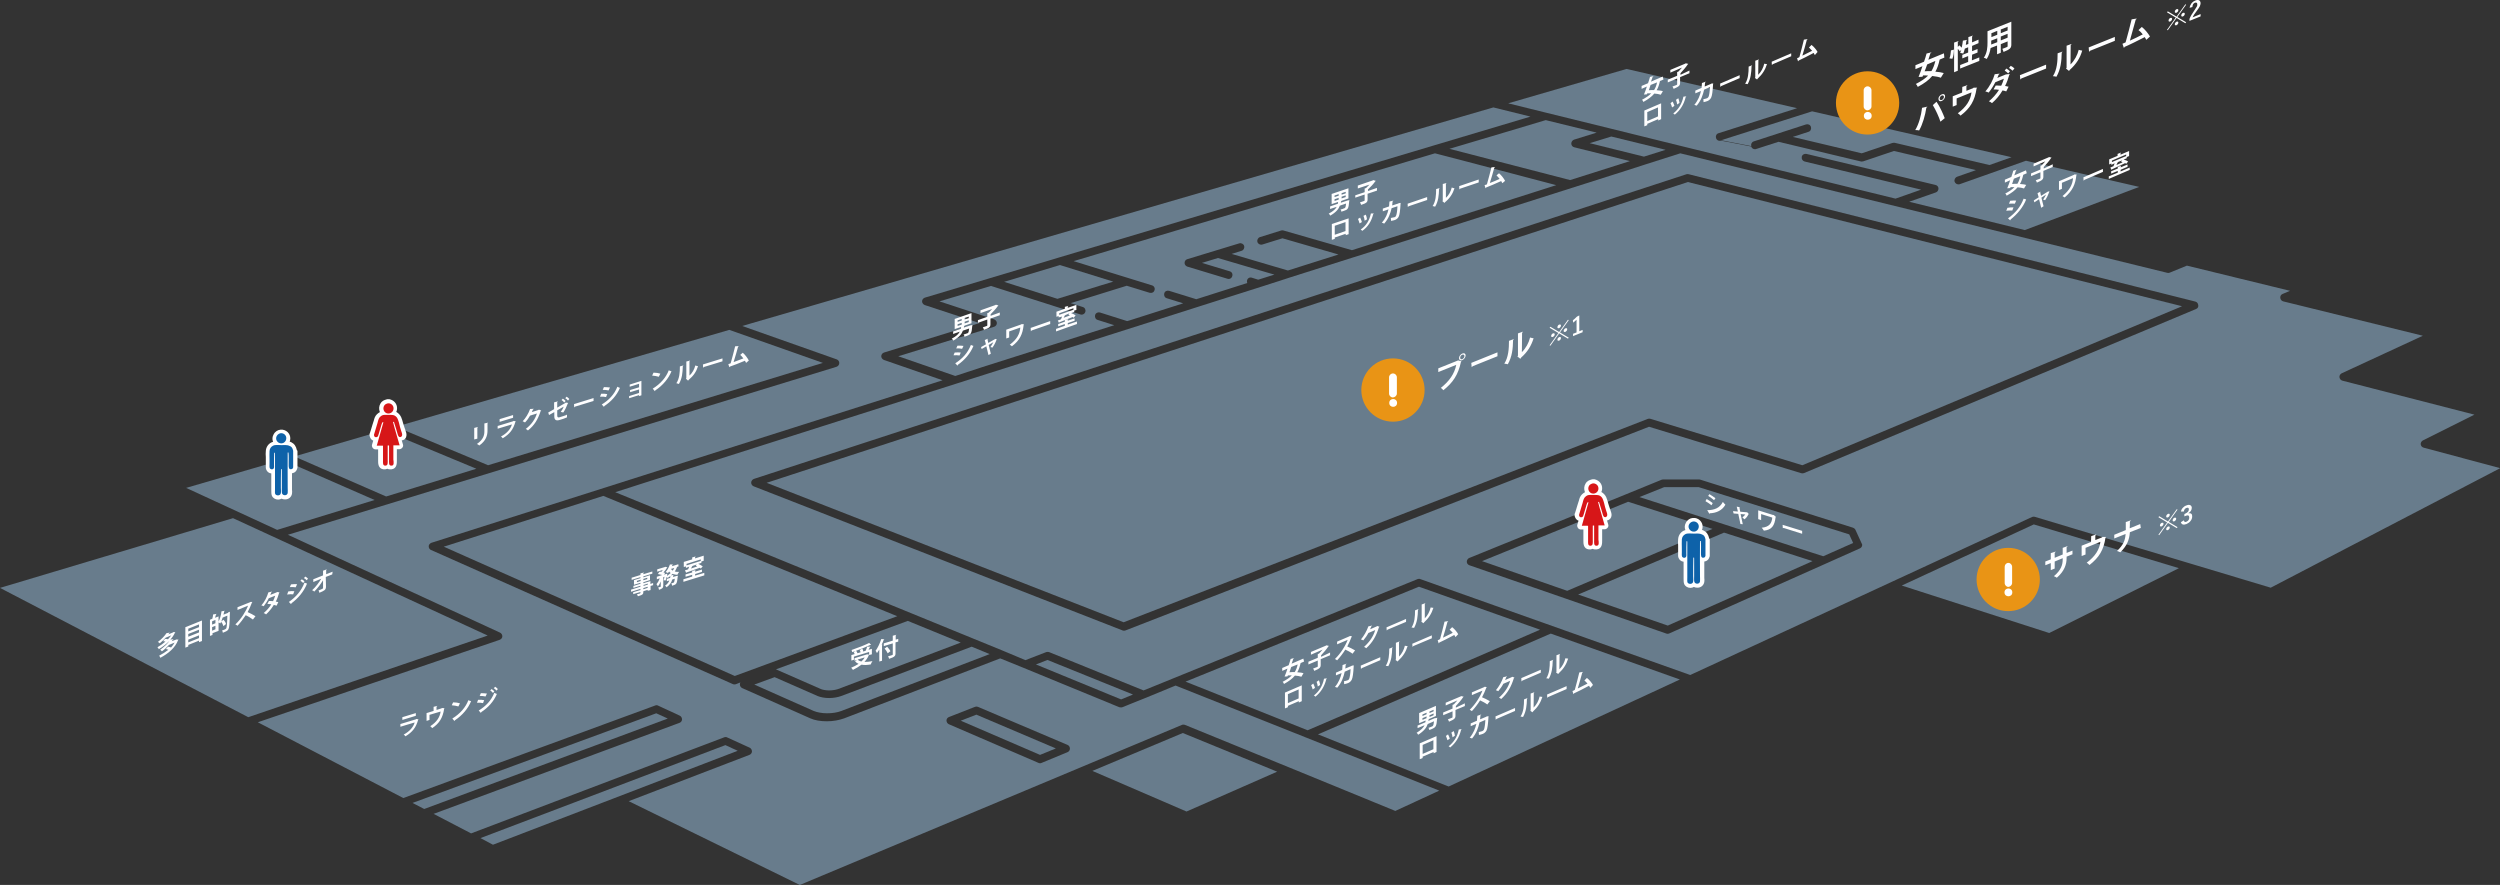
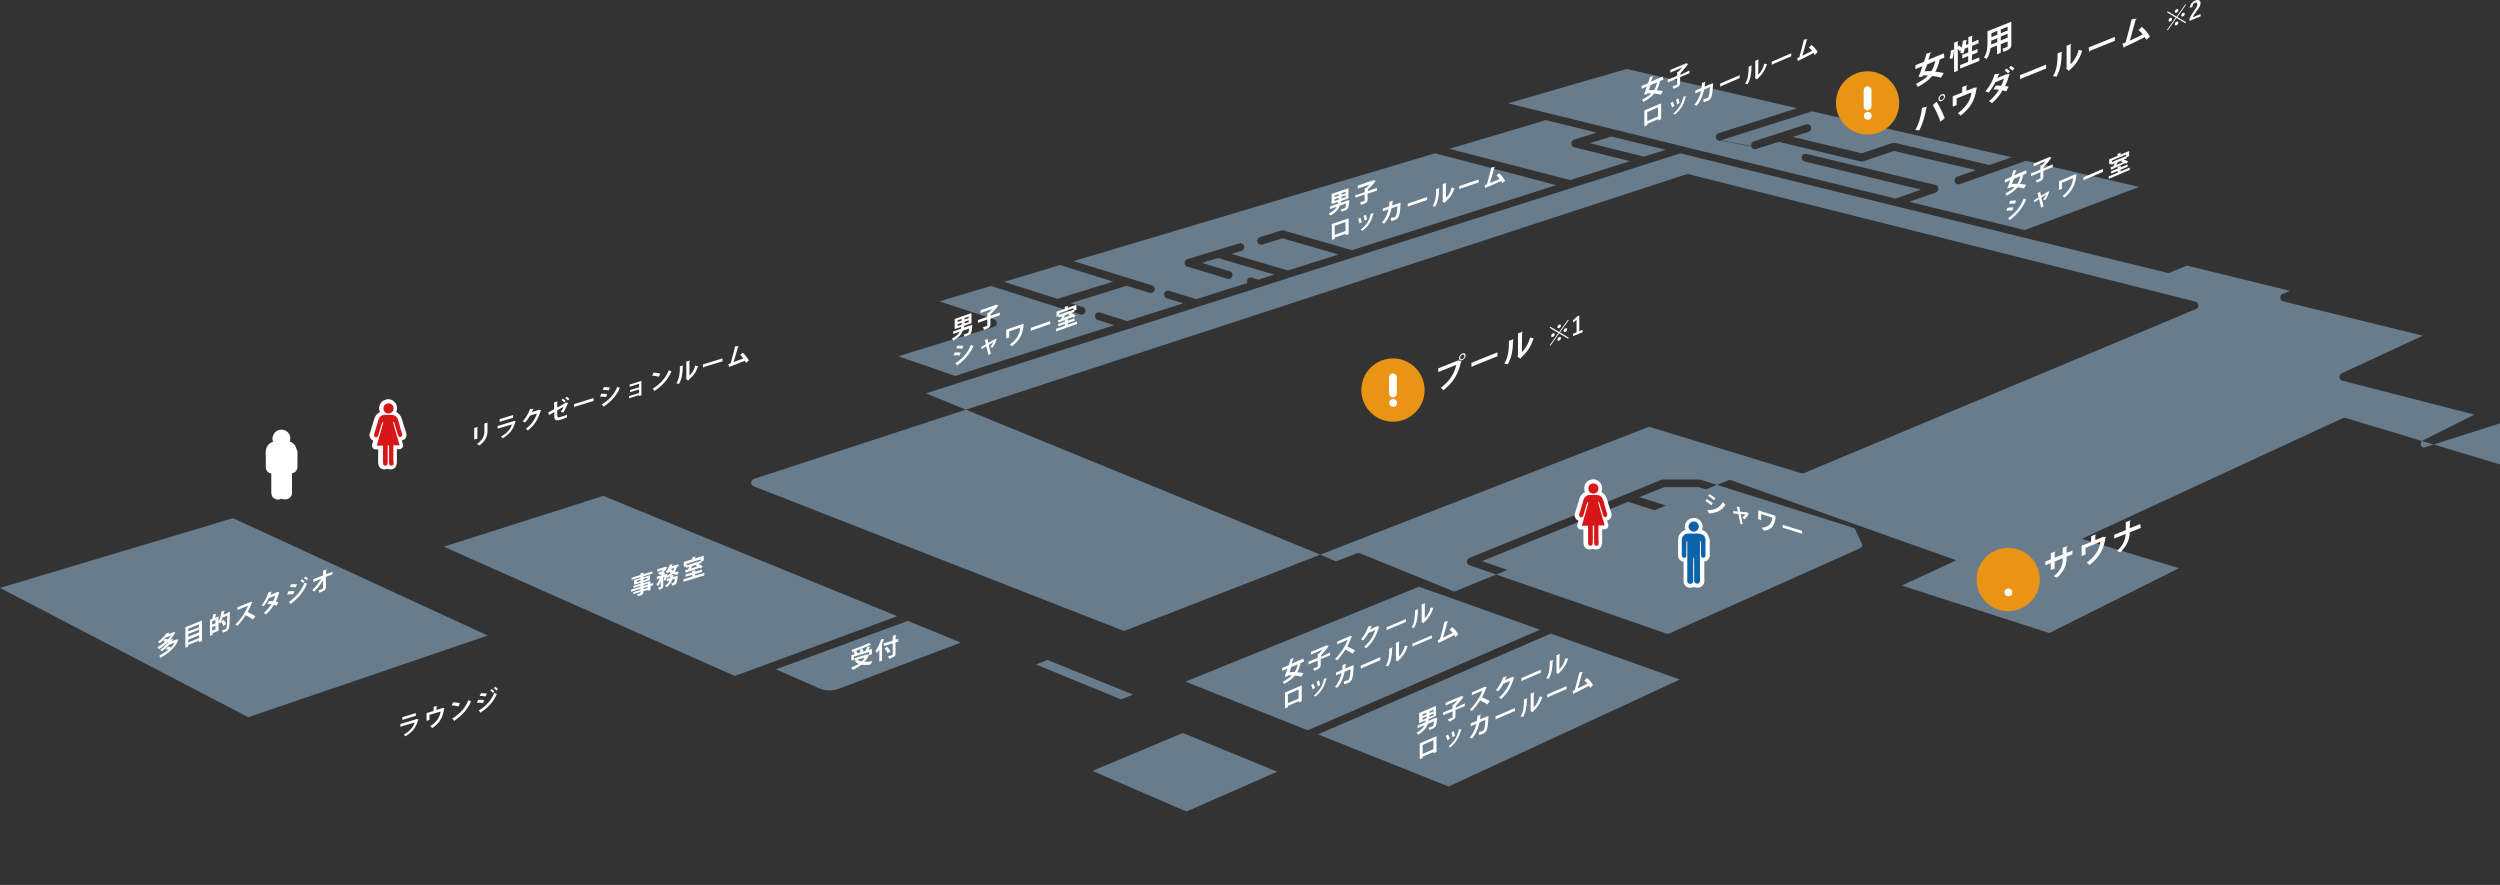
<svg xmlns="http://www.w3.org/2000/svg" version="1.1" id="_x31_階-図面_1_" x="0" y="0" width="1280" height="453.1" xml:space="preserve">
  <rect width="100%" height="100%" fill="#333333" stroke="none" />
  <style>.st0{fill:#687c8c}.st1{fill:#e99415}.st2{fill:#fefeff}.st3{fill:#fff}.st4{fill:#0e62a9}.st5{fill:#d71618}</style>
-   <path class="st0" d="M1240.9 229.2c-.8-.2-1.4-.9-1.5-1.7-.1-.8.4-1.6 1.1-2l26.4-13.2-67.6-17.4c-.8-.2-1.4-.9-1.5-1.8-.1-.8.4-1.6 1.2-2l41.5-19.2-71.5-17.6c-.8-.2-1.4-.9-1.5-1.8-.1-.9.4-1.7 1.2-2l3.8-1.6-52.8-12.9-8.8 3.6c-.4.2-.8.2-1.2.1L860.3 78.5l-17.9 5.7-9.3 3-139.3 44.3-1 .3-32.8 10.4-1.5.5-11.8 3.8-157 49.9L330.6 247l-15.6 5 183.4 75 14.7 6 11.9 5 10.6-4.1c.1 0 .2-.1.4-.1h.8c.1 0 .2.1.4.1l48.3 19.6 15.5-6.3 92-37.4 32.8-13.3c.5-.2 1-.2 1.4 0l138.2 49.1 175-80.9c.4-.2.9-.2 1.4-.1l120.8 36.3 117.5-61.2-39.2-10.5zm-116.5-71l-200.7 84c-.4.2-.9.2-1.4.1l-78-23.8-268.1 104.3c-.2.1-.5.1-.7.1s-.5 0-.7-.1L385.9 249c-.8-.3-1.3-1.1-1.3-1.9 0-.8.6-1.6 1.4-1.9l477.5-156c.4-.1.7-.1 1.1 0l259.4 65.2c.8.2 1.4.9 1.5 1.8.2.9-.3 1.7-1.1 2zM953.3 279.7c-.2.5-.6.9-1.1 1.1l-17.9 8-79.6 35.5c-.3.1-.5.2-.8.2-.2 0-.4 0-.7-.1l-51.5-17.9-49.4-17.1c-.8-.3-1.3-1-1.3-1.8s.5-1.6 1.2-1.9l80.5-32.7 18.1-7.4c.2-.1.5-.1.8-.1H870c.2 0 .4 0 .6.1l78.2 24.6c.5.2 1 .6 1.2 1.1l3.2 7c.3.3.3.9.1 1.4z" />
-   <path class="st0" d="M843.6 214.5c.4-.2.9-.2 1.3-.1l77.9 23.8 194.4-81.4-253-63.6-471.7 154 182.8 71.4 268.3-104.1z" />
+   <path class="st0" d="M1240.9 229.2c-.8-.2-1.4-.9-1.5-1.7-.1-.8.4-1.6 1.1-2l26.4-13.2-67.6-17.4c-.8-.2-1.4-.9-1.5-1.8-.1-.8.4-1.6 1.2-2l41.5-19.2-71.5-17.6c-.8-.2-1.4-.9-1.5-1.8-.1-.9.4-1.7 1.2-2l3.8-1.6-52.8-12.9-8.8 3.6c-.4.2-.8.2-1.2.1L860.3 78.5l-17.9 5.7-9.3 3-139.3 44.3-1 .3-32.8 10.4-1.5.5-11.8 3.8-157 49.9l-15.6 5 183.4 75 14.7 6 11.9 5 10.6-4.1c.1 0 .2-.1.4-.1h.8c.1 0 .2.1.4.1l48.3 19.6 15.5-6.3 92-37.4 32.8-13.3c.5-.2 1-.2 1.4 0l138.2 49.1 175-80.9c.4-.2.9-.2 1.4-.1l120.8 36.3 117.5-61.2-39.2-10.5zm-116.5-71l-200.7 84c-.4.2-.9.2-1.4.1l-78-23.8-268.1 104.3c-.2.1-.5.1-.7.1s-.5 0-.7-.1L385.9 249c-.8-.3-1.3-1.1-1.3-1.9 0-.8.6-1.6 1.4-1.9l477.5-156c.4-.1.7-.1 1.1 0l259.4 65.2c.8.2 1.4.9 1.5 1.8.2.9-.3 1.7-1.1 2zM953.3 279.7c-.2.5-.6.9-1.1 1.1l-17.9 8-79.6 35.5c-.3.1-.5.2-.8.2-.2 0-.4 0-.7-.1l-51.5-17.9-49.4-17.1c-.8-.3-1.3-1-1.3-1.8s.5-1.6 1.2-1.9l80.5-32.7 18.1-7.4c.2-.1.5-.1.8-.1H870c.2 0 .4 0 .6.1l78.2 24.6c.5.2 1 .6 1.2 1.1l3.2 7c.3.3.3.9.1 1.4z" />
  <circle class="st1" cx="713.2" cy="199.7" r="16.2" />
  <path class="st2" d="M736.4 188.6l10-4 .1-.1 1.8.5-.3.3c-1.4 6.6-4.1 10.6-9 14.5-.3-.4-.9-.9-1.3-1.2 4.3-3.4 7-7.2 7.9-11.8l-9.2 3.7v-1.9zm12.3-7.6c1-.4 1.7.1 1.7 1s-.8 2-1.7 2.4c-.9.4-1.7-.1-1.7-1 0-1 .8-2 1.7-2.4zm1.1 1.3c0-.6-.5-.9-1.1-.7-.6.2-1.1.9-1.1 1.6 0 .6.5.9 1.1.7.6-.3 1.1-1 1.1-1.6zm3.5 3.5l13.4-5.4v2l-12.7 5.1c-.1.2-.3.4-.5.5l-.2-2.2zm21.8-12.2c0 .2-.2.4-.4.5-.1 4.6-.5 8.5-2.7 12.4-.5-.1-1.2-.3-1.8-.3 2.1-3.3 2.4-7.6 2.4-11.7l2.5-.9zm4.1 6.7c2.1-2.1 3.5-4.7 4.2-7.5.4.2 1.3.3 1.8.4-1.2 3.8-3 6.9-6.4 9.9-.1.2-.2.4-.4.6l-1.5-1.2.3-.4v-11.4l2.5-.9c0 .2-.1.4-.4.6l-.1 9.9z" />
  <path class="st3" d="M798.7 170.2l4.5 2.7-.4.5-4.5-2.7-4.5 6.3-.4-.2 4.5-6.3-4.5-2.7.4-.5 4.5 2.7 4.5-6.3.4.2-4.5 6.3zm-3.6.5c.3-.1.5-.1.7 0 .2.1.2.3.2.5 0 .3-.1.6-.3.8-.2.2-.4.4-.6.5-.3.1-.5.1-.7 0-.2-.1-.2-.3-.2-.5 0-.3.1-.6.3-.8.1-.2.3-.4.6-.5zm3.2-4.5c.3-.1.5-.1.7 0 .2.1.2.3.2.5 0 .3-.1.6-.3.8-.2.2-.4.4-.6.5-.3.1-.5.1-.7 0-.2-.1-.2-.3-.2-.5 0-.3.1-.6.3-.8.1-.3.4-.4.6-.5zm0 6.4c.3-.1.5-.1.7 0 .2.1.2.3.2.5 0 .3-.1.6-.3.8-.2.2-.4.4-.6.5-.3.1-.5.1-.7 0-.2-.1-.2-.3-.2-.5 0-.3.1-.6.3-.8.1-.2.4-.4.6-.5zm3.2-4.5c.3-.1.5-.1.7 0 .2.1.2.3.2.5 0 .3-.1.6-.3.8-.2.2-.4.4-.6.5-.3.1-.5.1-.7 0-.2-.1-.2-.3-.2-.5 0-.3.1-.6.3-.8.2-.3.4-.4.6-.5zm7.1-6.6v8.1l1.7-.7v1.2l-4.9 2v-1.2l1.8-.7v-6.5c-.5.5-1.1 1-1.7 1.5l-.2-1.2c.7-.5 1.4-1.2 2.1-1.9l1.2-.6zm-93.4 40v-8.3c0-1.1-.9-2-2-2s-2 .9-2 2v8.3c0 1.1.9 2 2 2 1.1-.1 2-1 2-2z" />
  <circle class="st3" cx="713.3" cy="206.3" r="2" />
  <path class="st0" d="M897.9 72.4l26.8-8.7c1.1-.3 2.2.2 2.5 1.3.3 1.1-.2 2.2-1.3 2.5l-8 2.6 35.3 8.4 15.7-5.3c.4-.1.7-.1 1.1-.1l48.6 11.4 11.3-4L927.8 57l-46.6 14.8 15.5 3c-.4-.9.2-2.1 1.2-2.4z" />
  <circle class="st1" cx="956.2" cy="52.7" r="16.2" />
  <path class="st2" d="M995.5 29.5l-2.4 1c-.5 2.4-1.2 4.5-2.2 6.2 1.7.1 3.2.4 4.3.7l-1.5 2.4c-1-.4-2.6-.7-4.4-.9-1.7 2.1-4.1 3.8-7.4 5.6-.2-.5-.6-1.2-1-1.5 2.7-1.4 4.7-2.7 6.3-4.3-.9-.1-1.8-.1-2.6-.1l-.3.7-2 .1c.6-1.5 1.3-3.4 2-5.5l-3.6 1.5v-2l4.4-1.8c.5-1.5 1-2.9 1.3-4.2l2.5-.6c0 .2-.2.3-.5.4-.3 1-.7 2.2-1.1 3.4l8-3.3.2 2.2zm-8.8 3.5c-.4 1.2-.8 2.4-1.3 3.5 1.1-.1 2.3-.1 3.5-.1.9-1.5 1.5-3.1 2-5.2l-4.2 1.8zm11.4-3.1c.5-1.1.7-2.8.8-4.1l1.5-.4c0 1.5-.2 3.4-.8 4.7l-1.5-.2zm11.5 1l3.8-1.5v1.8l-9.8 3.9v-1.8l4.1-1.6v-3l-3 1.2v-1.8l3-1.2v-2.7l-1.7.7c-.2.9-.5 1.7-.8 2.5-.4-.1-1.1-.2-1.6-.3.2-.5.4-1 .6-1.6l-.8.8c-.2-.4-.6-.9-1-1.3v11.2l-1.9.8V21.8l2.3-.8c0 .2-.1.3-.4.5V24l.8-.8 1.2 1.2c.3-1.2.4-2.4.6-3.6l2.2-.4c0 .1-.2.3-.4.4-.1.7-.2 1.5-.3 2.2l1.3-.5V19l2.3-.8c0 .2-.1.3-.4.5v3l3.3-1.4v1.8l-3.3 1.4v2.7l2.8-1.1v1.8l-2.8 1.1-.1 2.9zm20.2-19.8v11.7c0 1.9-.8 2.5-4 3.8-.1-.5-.4-1.2-.6-1.6.5-.2 1.2-.4 1.6-.6 1-.4 1.1-.4 1.1-.8v-2.4l-3.5 1.4V27l-1.9.8v-4.5l-3.3 1.3c-.3 1.9-.9 3.9-2 5.6-.3-.2-1.1-.6-1.5-.6 1.8-2.6 1.9-5.6 1.9-7.9V16l12.2-4.9zm-10.3 9.7v2l3.1-1.2v-2l-3.1 1.2zm3.1-5l-3 1.2v2l3-1.2v-2zm5.3-.2v-1.9l-3.5 1.4V17l3.5-1.4zm-3.5 5.1l3.5-1.4v-2l-3.5 1.4v2zm-37.6 33.9c0 .2-.2.3-.5.5-.6 4-1.9 8.5-3.7 11.7-.6-.2-1.3-.2-2-.2 1.8-3 3-7.2 3.5-11.4l2.7-.6zm6.7 7.7c-.7-2.3-2.4-6-3.9-8.5l1.9-1.7c1.6 2.3 3.3 6 4.2 8.4l-2.2 1.8zm.7-14c1-.4 1.7.1 1.7 1s-.8 2-1.7 2.4c-1 .4-1.7-.1-1.7-1-.1-1 .8-2 1.7-2.4zm1.1 1.3c0-.6-.5-.9-1.1-.7s-1.1 1-1.1 1.6c0 .6.5.9 1.1.7.6-.3 1.1-1 1.1-1.6zm9.4-5.1l2.6-.9c0 .2-.2.4-.5.6v2.3l3.3-1.3.4-.3h1.8c0 .1-.1.2-.3.4-.9 6.2-3.2 10.1-8.2 13.9-.3-.4-.9-.9-1.4-1.2 4.4-3.3 6.5-6.7 7-10.7l-7.6 3.1v3.4l-2 .8v-5.3l4.8-1.9.1-2.9zm24.4-6.6c0 .1-.1.2-.3.3-.6 2-1.3 4.1-2.2 5.8.6.1 1.3.3 1.8.4l-1.2 2.4c-.5-.2-1.3-.4-1.9-.5-1.4 2.4-3.2 4.6-5.4 6.5-.3-.3-1.1-.8-1.6-.9 2-1.7 3.8-3.7 5.2-5.9-.8-.2-1.9-.2-2.8-.2l1.1-2c.9 0 1.9 0 2.8.1.6-1.1 1.1-2.6 1.4-3.6l-4.4 1.8c-1 2-2.2 3.8-3.4 5.3-.4-.2-1.2-.5-1.7-.6 2.3-2.6 3.9-5.8 4.8-8.8l2.5-.3c-.1.2-.2.4-.5.5-.2.5-.4 1.2-.7 1.7l4.2-1.7.2-.1 2.1-.2zm-1.9-2.8c.7.3 1.5 1 1.9 1.4l-.9 1.1c-.4-.4-1.3-1.2-1.8-1.4l.8-1.1zm2.3-1.4c.7.3 1.5.9 1.9 1.4l-1 1.1c-.4-.4-1.2-1.1-1.8-1.4l.9-1.1zm4.7 4.8l13.4-5.4v2l-12.7 5.1c-.1.2-.3.4-.5.5l-.2-2.2zm21.8-12.1c0 .2-.2.4-.4.5-.1 4.6-.5 8.5-2.7 12.4-.5-.1-1.2-.3-1.8-.3 2.1-3.3 2.4-7.6 2.4-11.7l2.5-.9zm4.1 6.6c2.1-2.1 3.5-4.7 4.2-7.5.4.2 1.3.3 1.8.4-1.1 3.8-3 6.9-6.4 9.9-.1.2-.2.4-.4.5l-1.5-1.2.3-.4V23.4l2.5-.9c0 .2-.1.4-.4.6l-.1 9.9zm9.3-8.7l13.4-5.4v2l-12.7 5.1c-.1.2-.3.4-.5.5l-.2-2.2zm29.5-3.9c-.3-.5-.5-1-.8-1.4-3.5 1.8-7.9 4-10.3 5 0 .2-.2.4-.4.5l-.7-2.1c.5-.2 1-.4 1.6-.7 1-3.4 2.3-8.5 3.1-11.8l2.6-.4c0 .2-.2.4-.5.5-.8 3-2 7.3-3 10.8 1.9-.8 4.9-2.3 6.6-3.2-.7-.9-1.5-1.7-2.2-2.2l1.7-1.6c1.6 1.2 3.3 3.4 4.2 4.9l-1.9 1.7z" />
  <path class="st3" d="M1114.8 8.7l4.5 2.7-.4.5-4.5-2.7-4.5 6.3-.4-.2L1114 9l-4.5-2.7.4-.5 4.5 2.7 4.5-6.3.4.2-4.5 6.3zm-3.6.5c.3-.1.5-.1.7 0 .2.1.2.3.2.5 0 .3-.1.6-.3.8-.2.2-.4.4-.6.5-.3.1-.5.1-.7 0-.2-.1-.2-.3-.2-.5 0-.3.1-.6.3-.8.1-.2.3-.4.6-.5zm3.2-4.5c.3-.1.5-.1.7 0 .2.1.2.3.2.5 0 .3-.1.6-.3.8-.2.2-.4.4-.6.5-.3.1-.5.1-.7 0-.2-.1-.2-.3-.2-.5 0-.3.1-.6.3-.8.2-.3.4-.4.6-.5zm0 6.4c.3-.1.5-.1.7 0 .2.1.2.3.2.5 0 .3-.1.6-.3.8-.2.2-.4.4-.6.5-.3.1-.5.1-.7 0-.2-.1-.2-.3-.2-.5 0-.3.1-.6.3-.8.2-.2.4-.4.6-.5zm3.3-4.5c.3-.1.5-.1.7 0 .2.1.2.3.2.5 0 .3-.1.6-.3.8-.2.2-.4.4-.6.5-.3.1-.5.1-.7 0-.2-.1-.2-.3-.2-.5 0-.3.1-.6.3-.8.1-.2.3-.4.6-.5zm3.4-2.6c.1-.9.5-1.7 1-2.4.5-.6 1.1-1 1.8-1.3.9-.4 1.6-.4 2.1-.1.4.3.7.7.7 1.5 0 .5-.2 1.1-.5 1.7-.3.5-.7 1.2-1.4 2.1-1.2 1.5-1.9 2.7-2.2 3.4l4.1-1.7v1.2l-5.7 2.3v-1c.5-1.3 1.4-2.8 2.6-4.5.6-.9 1-1.5 1.2-1.9.2-.3.2-.7.2-1.1 0-.4-.1-.7-.4-.8-.2-.1-.5-.1-.8 0-.8.3-1.2 1-1.3 2.2l-1.4.4zM958.2 54.5v-8.3c0-1.1-.9-2-2-2s-2 .9-2 2v8.3c0 1.1.9 2 2 2 1.1-.1 2-1 2-2z" />
  <circle class="st3" cx="956.3" cy="59.3" r="2" />
  <path class="st0" d="M1049.2 324.1l66.4-33.2-74.3-22.4-67.6 31.3z" />
  <circle class="st1" cx="1028.2" cy="296.7" r="16.2" />
  <path class="st2" d="M1061.1 283.8l-3 1.2v.7c0 3.3-1.1 6.7-5 10.1-.4-.3-1-.6-1.5-.8 3.7-3.1 4.5-5.9 4.5-8.5v-.7l-4.1 1.7v3.6l-2 .8v-3.6l-2.8 1.1v-1.9l2.8-1.1v-3.2l2.5-.8c0 .2-.2.4-.5.6v2.6l4.1-1.7v-3.4l2.5-.9c0 .2-.2.4-.5.6v2.9l3-1.2v1.9zm9.6-9.3l2.6-.9c0 .2-.2.4-.5.6v2.3l3.3-1.3.4-.3h1.8c0 .1-.1.2-.3.4-.9 6.2-3.2 10.1-8.2 14-.3-.4-.9-.9-1.4-1.2 4.4-3.3 6.5-6.7 7-10.7l-7.6 3.1v3.4l-2 .8v-5.3l4.8-1.9.1-3zm25.4-4.2l-5.6 2.2c-.3 3.9-1.4 6.8-4.9 10.3-.4-.3-1.2-.5-1.7-.7 3.2-3 4.2-5.4 4.4-8.7l-5.8 2.3v-1.9l5.9-2.4v-4.1l2.6-.9c0 .2-.2.4-.5.6 0 1.3 0 2.5-.1 3.5l5.4-2.2.3 2z" />
-   <path class="st3" d="M1110.4 267.2l4.5 2.7-.4.5-4.5-2.7-4.5 6.3-.4-.2 4.5-6.3-4.5-2.7.4-.5 4.5 2.7 4.5-6.3.4.2-4.5 6.3zm-3.6.5c.3-.1.5-.1.7 0 .2.1.2.3.2.5 0 .3-.1.6-.3.8-.2.2-.4.4-.6.5-.3.1-.5.1-.7 0-.2-.1-.2-.3-.2-.5 0-.3.1-.6.3-.8.1-.3.4-.4.6-.5zm3.2-4.6c.3-.1.5-.1.7 0 .2.1.2.3.2.5 0 .3-.1.6-.3.8-.2.2-.4.4-.6.5-.3.1-.5.1-.7 0-.2-.1-.2-.3-.2-.5 0-.3.1-.6.3-.8.2-.2.4-.4.6-.5zm0 6.5c.3-.1.5-.1.7 0 .2.1.2.3.2.5 0 .3-.1.6-.3.8-.2.2-.4.4-.6.5-.3.1-.5.1-.7 0-.2-.1-.2-.3-.2-.5 0-.3.1-.6.3-.8.2-.2.4-.4.6-.5zm3.3-4.5c.3-.1.5-.1.7 0 .2.1.2.3.2.5 0 .3-.1.6-.3.8-.2.2-.4.4-.6.5-.3.1-.5.1-.7 0-.2-.1-.2-.3-.2-.5 0-.3.1-.6.3-.8.1-.3.3-.4.6-.5zm3.3-3.2c.2-.8.5-1.4 1.1-2 .5-.5 1-.9 1.7-1.1.9-.4 1.6-.4 2.1-.1.4.2.7.7.7 1.3 0 .6-.2 1.1-.5 1.6s-.7.8-1.2 1.1v.1c.7-.1 1.2 0 1.5.3.3.3.4.7.4 1.3 0 .9-.3 1.7-.9 2.4-.5.7-1.2 1.1-2 1.5-1.6.6-2.5.3-2.9-.9l1.5-1c.1.4.3.7.5.8.2.1.5.1.9-.1.5-.2.8-.5 1.1-.9.2-.4.3-.8.3-1.2 0-1.1-.6-1.4-1.8-.9l-.7.3v-1.2l.6-.3c1.1-.5 1.7-1.2 1.7-2.1 0-.4-.1-.7-.4-.8-.2-.1-.5-.1-.9.1-.4.1-.6.4-.9.7-.2.3-.3.7-.4 1.1h-1.5zm-86.4 36.6v-8.3c0-1.1-.9-2-1.9-2-1.1 0-1.9.9-1.9 2v8.3c0 1.1.9 2 1.9 2 1-.1 1.9-1 1.9-2z" />
  <circle class="st3" cx="1028.3" cy="303.3" r="2" />
  <path class="st0" d="M1037.3 82.3l-17.8 6.3-16.1 5.7c-.2.1-.4.1-.7.1-.8 0-1.6-.5-1.9-1.3-.4-1 .2-2.2 1.2-2.6l9.7-3.4-42-9.8-15.7 5.3c-.4.1-.7.1-1.1.1l-42.3-10.1-11.5 3.7c-.2.1-.4.1-.6.1-.8 0-1.6-.5-1.9-1.4l-15.5-3c-.2.1-.4.1-.6.1-.9 0-1.6-.5-1.9-1.4-.3-1.1.2-2.2 1.3-2.5l40.2-12.8-87.3-20.1-60.6 17.6 19.4 4.8 33.7 8.3 35.2 8.7 110 27 13.1-4.6L924 82.7c-1.1-.3-1.7-1.3-1.5-2.4s1.3-1.7 2.4-1.5L991 94.7c.9.2 1.5 1 1.5 1.8 0 .9-.5 1.7-1.3 2l-13.7 4.8 59.2 14.5 58.6-22.1-58-13.4zM503.1 187.9l67.4-21.4-8.5-2.7c-1.1-.3-1.6-1.5-1.3-2.5.3-1.1 1.5-1.6 2.5-1.3l13.9 4.4 1.4-.4 27.3-8.7-8.4-2.6c-1.1-.3-1.6-1.5-1.3-2.5.3-1.1 1.4-1.6 2.5-1.3l13.9 4.3 26.1-8.3c-.2-.4-.2-.9-.1-1.4.3-1.1 1.4-1.7 2.5-1.3l3.2 1 8.3-2.6-2.1-.6-26.8-7.9-8.2 2.5 14.2 4.3c1.1.3 1.7 1.4 1.3 2.5-.3 1.1-1.4 1.7-2.5 1.3l-20.5-6.2c-.8-.3-1.4-1-1.4-1.9 0-.9.6-1.7 1.4-1.9l15.1-4.6 11.5-3.5c1.1-.3 2.2.3 2.5 1.3.3 1.1-.3 2.2-1.3 2.5l-5.1 1.6 28.8 8.5 25.9-8.2-28.7-8.3-10.3 3.2c-1.1.3-2.2-.3-2.5-1.3-.3-1.1.3-2.2 1.3-2.5L656 118c.4-.1.8-.1 1.1 0l35.1 10.1 104.6-33.3L748.2 82l-13.5-3.5-185 55.2 27.8 8.6 12.3 3.8c1.1.3 1.7 1.5 1.3 2.5-.3 1.1-1.4 1.6-2.5 1.3l-11.7-3.6-14.5 4.5-14.2 4.4 6.2 2c1.1.3 1.6 1.5 1.3 2.5-.3.9-1.1 1.4-1.9 1.4-.2 0-.4 0-.6-.1l-12.3-3.9-33.5-10.7-26.4 7.9 28 9.2c.8.3 1.4 1.1 1.4 1.9 0 .9-.6 1.6-1.4 1.9l-49.1 15.1 29.2 10.1 14-4.6z" />
  <path class="st0" d="M563.7 146.1l6.3-1.9-27.3-8.5-28.6 8.6 27.3 8.7zM0 301l127.1 66.2 122.6-41.8-130.4-60.1zm379.1-18.3l-70.2-28.8-81.7 26 149 66.2 83.2-30.6zM574 358.1l6.1-2.5-43.8-17.7-5.9 2.3zm79.9 37l-48.3-19.8-46.3 19.4 48.2 20.8zm29.6-27.2l105-45.5-62-22-35.1 14.3L607 349l62.5 24.9zm58.2 34.8l118.4-54.8-66.1-23.5L674.8 376zm135.1-131.9l-43.2-13.9-74.8 30.4 43.6 15.2zM808 304.4l45.9 15.9 74.1-33-45.3-14.6-31.5 13.4zM948.8 278l-2-4.4-77.1-24.2h-17.6l-12.7 5.1 94.1 30.3zM771.7 67.4l-29.6 8.8 61.8 16 30.6-9.7-28.5-7.1c-.9-.2-1.5-1-1.5-1.9s.6-1.7 1.4-2l11.6-3.6-26.1-6.4-19.7 5.9z" />
  <path class="st0" d="M813.9 73.3l27.8 6.9 11.1-3.5-27.8-6.8zM397.3 342.7c.1 0 .1 0 .2.1l22.8 10c1 .4 2.6.7 4.2.7 1.7 0 3.4-.3 4.6-.7l62.8-23.8-27.1-11.1-67.5 24.8z" />
-   <path class="st0" d="M586.1 357.5l-7.5 3-3.9 1.6h-.1c-.2.1-.4.1-.7.1-.3 0-.5-.1-.8-.1L524.2 342l-8.6-3.5-3.5-1.4-79.9 30.7c-2.5.9-5.6 1.5-8.8 1.5-3.3 0-6.3-.5-8.5-1.5L380 352.3c-.7-.3-1.2-1.1-1.2-1.9 0-.4.1-.7.3-1l-2.3.9c-.1 0-.2.1-.4.1h-.7c-.1 0-.3-.1-.4-.1l-154.6-68.7c-.8-.3-1.2-1.1-1.2-1.9 0-.8.6-1.5 1.4-1.8l261.7-83.2-30-10.4c-.8-.3-1.4-1.1-1.4-1.9 0-.9.6-1.6 1.4-1.9l48.9-15.1-28-9.2c-.8-.3-1.4-1.1-1.4-1.9 0-.9.6-1.6 1.4-1.9l33.1-9.9 35.4-10.6 192-57.4 49.6-14.8-19-4.7L380 166.9l48.4 17.1c.8.3 1.4 1.1 1.3 1.9 0 .9-.6 1.6-1.4 1.9l-280.9 86L256 323.9c.7.3 1.2 1.1 1.2 1.9 0 .8-.6 1.5-1.4 1.8L132 369.8l74.5 38.8 129-47.4c.5-.2 1-.2 1.5.1l11 5.1c.7.3 1.2 1.1 1.2 1.9 0 .8-.5 1.5-1.3 1.8L222 416.7l19.2 10 129.6-49.2c.5-.2 1.1-.2 1.6.1l11.4 5.2c.7.3 1.2 1.1 1.2 1.9 0 .8-.5 1.5-1.3 1.8l-61.8 23.7 87.6 42.9 144-60.3 51.5-21.6c.2-.1.5-.2.8-.2.3 0 .5.1.8.1l53.4 21.8 54.4 22.3 22.5-10.4-135-53.8-15.8 6.5zm-39.5 27.6l-13.3 5.5c-.2.1-.5.2-.8.2-.3 0-.5-.1-.8-.2l-45.9-19.8c-.7-.3-1.2-1.1-1.2-1.9 0-.8.5-1.5 1.3-1.8l13.3-5.2c.5-.2 1-.2 1.5 0l45.9 19.5c.7.3 1.2 1 1.2 1.9 0 .8-.5 1.5-1.2 1.8z" />
-   <path class="st0" d="M491.9 369l40.6 17.5 8.1-3.3-40.7-17.3zM336 365.2l-124.8 45.9 6 3.1 124.7-46.3zm35.4 16.3L246 429.1l6.4 3.4 125.3-48.1zm59.2-25.1c-1.7.6-3.9 1-6.1 1-2.2 0-4.3-.4-5.8-1l-22.1-9.7-10.4 3.8 30.4 13.5c1.7.7 4.2 1.2 6.8 1.2 2.7 0 5.4-.4 7.4-1.2l75.9-29.1-9.2-3.8-66.9 25.3zM196.5 220.3l-45.8 13.4 47 20.5 46.2-14.2zM95.3 249.8l46.6 21.5 49.9-15.3-47.1-20.6zm326-64l-47.9-16.9-170.7 49.6 47.2 19.7z" />
  <path class="st2" d="M90.1 327.5l.3-.1 1 .1c0 .1-.1.2-.2.2-1.5 4-4.9 6.8-9.1 9.1-.1-.3-.4-.8-.6-1.1 1.7-.9 3.3-1.9 4.7-3-.4-.2-.9-.3-1.3-.4l1.1-1.2c.5.1 1.1.2 1.6.4.7-.8 1.3-1.6 1.8-2.5l-2.9 1.2c-1 1.1-2.1 2.2-3.6 3.3-.2-.3-.6-.6-.9-.8 2.2-1.6 3.8-3.2 4.8-4.6-1.6 1.6-3.5 3.1-5.5 4.3-.1-.3-.4-.8-.7-1 1.4-.8 2.8-1.8 4.1-2.9-.4-.1-.8-.2-1.2-.2l1-1.2c.5 0 1 .1 1.5.2.6-.7 1.2-1.3 1.7-2l-2.9 1.2c-.8.9-1.8 1.9-3 2.9-.2-.3-.6-.6-1-.7 2.1-1.6 3.6-3.2 4.4-4.5l1.7-.3c0 .1-.1.2-.3.3-.1.2-.3.4-.4.6l2.4-1 .2-.2 1 .1c-.1.1-.1.2-.2.2-.6 1.3-1.4 2.5-2.4 3.6l1.6-.3c0 .1-.2.3-.3.3-.2.3-.4.6-.6.8l2.2-.8zm4.9-6.4l8.4-3.4v10.5l-1.5.6v-.8l-5.5 2.2v.8l-1.5.6v-10.5zm6.9-1.4l-5.5 2.2v1.4l5.5-2.2v-1.4zm0 2.7l-5.5 2.2v1.4l5.5-2.2v-1.4zm-5.5 6.5l5.5-2.2v-1.4l-5.5 2.2v1.4zm20.5-15.4l.8-.3v.5c-.1 5.6-.3 7.6-.7 8.4-.4.7-.8 1-2 1.5-.3.1-.6.2-.9.4 0-.4-.2-.9-.4-1.2.7-.2 1.3-.5 1.6-.6.2-.1.3-.2.5-.4.3-.5.5-2.3.6-6.6l-2.4 1c-.2.7-.5 1.4-.7 2l1.1-.9c.6.6 1.2 1.5 1.3 2.2l-1.3 1.1c-.2-.7-.6-1.6-1.2-2.2-.1.3-.3.6-.4.8-.2-.1-.6-.4-.9-.5v4.3l-3.1 1.2v.9l-1.3.5v-8.3l1.2-.5c.2-.7.4-1.6.4-2.2l1.8-.3c0 .1-.1.2-.3.3-.1.5-.3 1.1-.5 1.7l1.8-.7v2.7c.7-1.4 1.3-3.4 1.5-5.3l1.7-.3c0 .1-.1.2-.3.3-.1.5-.2 1.1-.4 1.7l2.3-.9.2-.3zm-6.6 5.6v-1.7l-1.7.7v1.7l1.7-.7zm-1.7 3.8l1.7-.7v-1.8l-1.7.7v1.8zm20.6-14.7c0 .1-.1.2-.2.3-.7 1.8-1.3 3.2-2.2 4.9 1.2.5 2.9 1.4 4 2.1l-1.3 1.7c-.9-.7-2.7-1.8-3.7-2.2-1.1 1.7-2.7 3.8-4.2 5.4-.2-.2-.8-.6-1.1-.7 3-2.8 5.4-6.7 6.5-9.6l-5.4 2.2v-1.4l6.3-2.5.3-.2h1zm13.9-4.9c0 .1-.1.2-.2.3-.5 1.6-1 3.2-1.7 4.4.4.1 1 .2 1.3.3l-.9 1.8c-.4-.1-.9-.3-1.4-.4-1.1 1.8-2.4 3.4-4 4.9-.2-.3-.8-.6-1.2-.7 1.5-1.3 2.9-2.8 3.9-4.5-.6-.1-1.4-.2-2-.2l.8-1.5c.7 0 1.4 0 2.1.1.5-.9.8-1.9 1.1-2.8l-3.3 1.3c-.7 1.5-1.7 2.9-2.6 4.1-.3-.2-.9-.4-1.2-.4 1.7-1.9 2.9-4.4 3.6-6.7l1.9-.4c0 .1-.2.3-.4.4-.1.4-.3.9-.5 1.3l3.2-1.3.3-.2 1.2.2zm4.5-.5c1.1-.2 2.3-.2 3.1-.1l-.6 1.6c-.8-.1-2-.1-3.1.1l.6-1.6zm.3 5.4c3.7-2.6 6.4-5.7 8-9.9.3.1 1 .4 1.3.5-1.6 4.1-4.6 7.6-8 10.1 0 .1 0 .3-.2.4l-1.1-1.1zm1.1-9c1.1-.1 2.3-.2 3.1-.1l-.7 1.6c-.8-.1-2-.2-3-.1l.6-1.4zm5.5-2.6c.5.2 1.1.7 1.4 1.1l-.7.8c-.3-.4-.9-.9-1.4-1.1l.7-.8zm1.8-1.4c.5.2 1.1.7 1.4 1.1l-.7.8c-.3-.4-.9-.9-1.4-1.1l.7-.8zm13.8-1.1l-3.3 1.3.1 5c0 1.7-1 2.1-3.4 3.1-.1-.4-.2-.9-.4-1.2.3-.1.7-.3 1-.4 1.1-.5 1.3-.5 1.3-.9v-3.9c-1.2 2-2.9 4.2-4.5 5.8-.3-.3-.7-.6-1.1-.7 1.8-1.6 3.5-3.9 4.7-5.9l-4.1 1.7v-1.4l5-2v-2.4l1.9-.7c0 .1-.1.3-.3.4v2.1l3.3-1.3-.2 1.4zm72.7-69.1v-5.9l1.9-.5c0 .1-.1.3-.3.4v5.6l-1.6.4zm7.1-8.6c0 .1-.1.2-.3.3v3.8c0 2.5-.8 5.2-4.2 7.6-.2-.2-.8-.6-1.2-.8 3.2-2.2 3.8-4.4 3.8-6.4v-4.1l1.9-.4zm14.2-.7c0 .1-.1.2-.2.2-1.1 4-2.9 6.3-6.5 8.5-.2-.3-.6-.7-.9-.9 3-1.6 5-3.9 5.6-6.2l-7.3 2.2v-1.4l7.9-2.4.2-.2 1.2.2zm-1.4-1.8l-6.9 2.1v-1.4l6.9-2.1v1.4zm14.4-3.7c0 .1-.2.2-.3.3-1.4 4.3-3.2 7.3-6.5 9.9-.3-.3-.7-.6-1.1-.8 3-2.3 4.8-5 5.7-7.9l-3.5 1.1c-.6 1.1-1.6 2.5-2.6 3.5-.3-.2-.8-.5-1.2-.6 1.6-1.7 3-4 3.8-6.3l1.9-.1c0 .2-.2.3-.4.3-.2.5-.4 1-.6 1.4l3.4-1.1.2-.2 1.2.5zm13.8-3.9c0 .1-.1.2-.2.3-.5 1.4-1.5 3.5-2.3 4.6-.3-.1-.9-.2-1.3-.3.6-.8 1.2-1.8 1.5-2.7l-3.3 1.9v2.6c0 1 .4 1.2 1.3.9l1.9-.6c.5-.1 1.4-.5 1.8-.7v1.4c-.5.2-1.3.5-1.8.7l-1.9.6c-1.9.6-2.8 0-2.8-1.8V211l-2.7 1.5-.4-1.3 3-1.7V206l1.9-.5c0 .2-.2.3-.3.4v2.8l4.2-2.4.2-.2 1.2.2zm-2.7-2.2c.5.3 1.1.9 1.4 1.2l-.7.8c-.3-.4-.9-1-1.4-1.3l.7-.7zm1.9-1c.5.3 1.1.8 1.4 1.2l-.7.8c-.3-.4-.9-1-1.4-1.2l.7-.8zm3.8 3.8l10-3.1v1.5l-9.5 2.9c-.1.1-.2.3-.4.4l-.1-1.7zm13.9-5.3c1.1-.1 2.3 0 3.1.2l-.6 1.5c-.8-.2-2-.3-3.1-.2l.6-1.5zm.3 5.5c3.7-2.3 6.4-5.1 8-9.1.3.2 1 .5 1.3.6-1.6 3.9-4.6 7.1-8 9.3 0 .1 0 .3-.2.4l-1.1-1.2zm1.1-8.9c1.1 0 2.3.1 3.1.2l-.7 1.5c-.8-.2-2-.3-3-.3l.6-1.4zm19.2-3.2v7.4l-1.2.4v-.5l-5.1 1.6v-1.1l5.1-1.6v-1.8l-4.6 1.4v-1.1l4.6-1.4v-1.8l-4.8 1.5v-1.1l6-1.9zm6.2-4.2c1.2 0 2.6.2 3.5.5l-.8 1.6c-.9-.3-2.3-.5-3.4-.6l.7-1.5zm-.4 8.2c4-2.5 6.8-5.7 8.2-9.4.4.2 1 .4 1.4.5-1.5 3.7-4.4 7.2-8.3 9.8 0 .1-.1.3-.2.4l-1.1-1.3zm15.7-11.9c0 .1-.1.3-.3.4-.1 3.5-.4 6.4-2 9.1-.4-.1-.9-.3-1.3-.4 1.6-2.4 1.8-5.5 1.8-8.6l1.8-.5zm3 5.3c1.6-1.4 2.6-3.3 3.1-5.3.3.2 1 .3 1.4.4-.9 2.8-2.3 4.9-4.8 7-.1.1-.2.3-.3.4l-1.1-1 .2-.3v-8.5l1.9-.5c0 .1-.1.3-.3.4v7.4h-.1zm7-5.8l10-3.1v1.5l-9.5 2.9c-.1.1-.2.3-.4.4l-.1-1.7zm22.1-.8c-.2-.4-.4-.8-.6-1.1-2.6 1.1-5.9 2.4-7.7 3 0 .1-.1.3-.3.3l-.5-1.6c.4-.1.8-.2 1.2-.4.7-2.5 1.7-6.2 2.3-8.7l1.9-.1c0 .1-.2.3-.4.3-.6 2.2-1.5 5.4-2.3 7.9 1.4-.5 3.7-1.4 5-1.9-.5-.7-1.1-1.4-1.6-1.8l1.3-1.1c1.2 1 2.5 2.8 3.1 4l-1.4 1.2zm-47.6 112.7v1.1l-1.3.4v2.1l-1.5.4v-.5l-2.2.7c0 1.5-.1 1.8-2.8 2.6-.1-.3-.3-.8-.5-1 .6-.2 1.3-.4 1.5-.4.2-.1.3-.2.3-.4v-.4l-3.7 1.1v-1l3.7-1.1v-.6l-4.8 1.5v-1.1l4.8-1.5v-.5l-3.6 1.1v-1l3.6-1.1v-.5l-3.3 1V297l3.3-1v-.5l-4.5 1.4v-1.1l4.5-1.4v-.8l1.8-.5c0 .1-.1.2-.3.4v.5l4.6-1.4v1.1l-4.6 1.4v.5l3.4-1.1v2.5l-3.4 1.1v.5l3.6-1.1v1.5l1.4-.5zm-8.3-.4l1.9-.6v-.7l-1.9.6v.7zm5.3-2.3l-2 .6v.7l2-.6v-.7zm-1.9 3.7v.5l2.2-.7v-.5l-2.2.7zm2.1 1.5v-.6l-2.2.7v.6l2.2-.7zm15.8-11l-.7.2c-.3.8-.7 1.6-1.2 2.4.7.2 1.4.3 2.2.2-.3.4-.7 1.1-.9 1.5-.9 0-1.7-.2-2.4-.5-.3.3-.6.6-.9.8l1.5-.3c0 .1-.1.2-.3.3l-.1.8 1.4-.4.3-.1.8-.1c0 .1 0 .3-.1.4-.4 3.9-.6 4-2.9 4.7 0-.4-.2-.9-.4-1.2.4-.1.8-.2 1-.3.2-.1.3-.1.4-.3.1-.2.3-.7.4-1.8l-1.3.4c-.4 1.4-1.2 2.7-2.9 4-.2-.3-.5-.7-.8-.8 1.2-.9 1.9-1.8 2.2-2.7l-1.3.4v-1.2l1.7-.5c.1-.3.1-.7.1-1-.4.4-.9.7-1.4 1l-.5-.5c-.1.6-.3 1.3-.5 1.8l-1-.1c.1-.5.3-1.1.4-1.8l-.6.2v4.3c0 1.2-.5 1.6-2.2 2.2 0-.4-.2-.9-.4-1.2.5-.1.9-.3 1.1-.3.1-.1.2-.1.2-.2v-2.6c-.4 1-.9 1.9-1.5 2.6-.1-.4-.4-.9-.7-1.2.7-.8 1.3-1.9 1.7-3l-1.5.5v-1.3l2.8-.9c-.7-.2-1.6-.4-2.3-.5l.9-1.2c.3 0 .6 0 .9.1.3-.3.6-.7.8-1l-2.9.9v-1.2l4-1.2.2-.1 1 .3c0 .1-.1.2-.2.2-.4.7-1.1 1.6-1.8 2.4.3.1.6.2.9.2l-.6.9 1-.3.7-.2c0 .1 0 .3-.2 1.2.7-.5 1.3-1 1.9-1.5-.3-.2-.6-.5-.8-.8-.2.3-.4.6-.6.8-.3-.2-.8-.4-1.2-.5.9-1 1.7-2.5 2.2-3.9h1.6c0 .1-.2.2-.3.2-.1.2-.2.4-.3.7l3.3-1 .1 1.1zm-3.9 1.3l.9.9c.3-.4.6-.9.8-1.4l-1.7.5zm12.4 3.4l4.7-1.4v1.3l-10.7 3.3v-1.3l4.5-1.4v-.9l-3.4 1v-1.2l3.4-1v-.8l1.8-.4c0 .1-.1.2-.3.3v.5l3.5-1.1v1.2l-3.5 1.1v.8zm-4.7-3.9v-.8l-1.1.3v-2.6l4.3-1.3v-1l1.8-.5c0 .1-.1.2-.3.3v.7l4.4-1.4v2.6l-1.2.4v.7l-1.6.5c.9.4 1.8.9 2.3 1.3l-1 1.1c-.1-.1-.3-.3-.5-.4-2.5.9-5.1 1.8-6.8 2.4 0 .1-.1.2-.2.2l-.6-1.3c.5-.1 1-.3 1.6-.5.2-.5.4-.9.6-1.4l-1.7.7zm7.6-4.4l-7.3 2.3v.8l7.3-2.3v-.8zm-4.1 3.3c0 .1-.1.2-.3.2l-.6 1.2 3.2-1.1c-.3-.1-.6-.3-.8-.4l.6-.6-2.1.7zm90.2 45.7l-.1.1c-.5 1.3-1.3 2.4-2.2 3.4 1.2 0 2.5-.1 4.1-.4-.3.4-.7 1.2-.9 1.7-1.8.3-3.3.4-4.7.1-1.3 1-2.8 1.9-4.4 2.7-.2-.3-.6-.9-.9-1.1 1.4-.6 2.7-1.3 3.8-2-.7-.3-1.3-.7-1.8-1.3l1-.7-1.3.4V337l6.2-1.9.3-.1 1 .2v-1.4l-7.8 2.4v1.6l-1.3.4v-2.8l1.7-.5c-.1-.3-.3-.7-.5-1l1-.6-1.8.6c0-.3-.2-.8-.3-1.1 3.2-1.1 6.8-2.5 9-3.6l1 .9s-.1.1-.2.1h-.2c-1.9.9-4.7 2.1-7.3 3 .3.3.6.8.7 1.2l-.2.1 1.8-.5c-.1-.4-.2-.8-.4-1.2l1.3-.7c.2.4.5 1 .5 1.4l-.4.2 1.6-.5c.3-.6.6-1.5.8-2.1h1.7c0 .1-.2.2-.3.2-.2.4-.4.9-.7 1.4l1.7-.5v2.8l-1.5.4zm-5.8 2.3c.5.5 1.1.8 1.9 1 .7-.6 1.3-1.3 1.7-2.1l-3.6 1.1zm11.1-5.1l-1.2 1.8c-.1-.3-.5-1-.7-1.2 1.1-1.5 2.2-3.8 2.9-6l1.6.1c0 .1-.1.2-.3.2-.3.9-.7 1.8-1.1 2.6h.5c0 .1-.1.2-.3.3v7.9l-1.4.4v-6.1zm9.7-5.5v1.4l-1.4.4v5.6c0 1.4-.5 1.9-3.3 2.8-.1-.4-.3-1-.5-1.3.5-.1 1.1-.3 1.5-.4.8-.2.9-.3.9-.6v-5.6l-4.6 1.4v-1.4l4.6-1.4v-2.5l1.8-.5c0 .1-.1.2-.3.3v2.2l1.3-.4zm-5.4 7.4c-.3-.7-.9-1.7-1.6-2.4l1.3-1c.6.7 1.4 1.6 1.7 2.3l-1.4 1.1zm-240.2 33.8c0 .1-.1.2-.2.2-1.1 4-2.9 6.3-6.5 8.5-.2-.3-.6-.7-.9-.9 3-1.6 5-3.9 5.6-6.2l-7.3 2.2v-1.4l7.9-2.4.2-.2 1.2.2zm-1.4-1.8l-6.9 2.1v-1.4l6.9-2.1v1.4zm9.1-4.6l1.9-.5c0 .1-.1.3-.4.4v1.7l2.5-.8.3-.2 1.3.1c0 .1-.1.2-.2.3-.7 4.6-2.4 7.4-6.1 9.9-.2-.3-.7-.7-1-1 3.3-2.1 4.9-4.6 5.3-7.5l-5.7 1.7v2.6l-1.5.5v-4l3.6-1.1v-2.1zm10-2.3c1.2 0 2.6.2 3.5.5l-.8 1.6c-.9-.3-2.3-.5-3.4-.6l.7-1.5zm-.4 8.3c4-2.5 6.8-5.7 8.2-9.4.4.2 1 .4 1.4.5-1.5 3.7-4.4 7.2-8.3 9.8 0 .1-.1.3-.2.4l-1.1-1.3zm13.2-9.6c1.1-.1 2.3 0 3.1.2l-.6 1.5c-.8-.2-2-.3-3.1-.2l.6-1.5zm.3 5.5c3.7-2.3 6.4-5.1 8-9.1.3.2 1 .5 1.3.6-1.6 3.9-4.6 7.1-8 9.3 0 .1 0 .3-.2.4l-1.1-1.2zm1.1-8.9c1.1 0 2.3.1 3.1.2l-.7 1.5c-.8-.2-2-.3-3-.3l.6-1.4zm5.5-2.1c.5.3 1.1.8 1.4 1.2l-.7.8c-.3-.4-.9-1-1.4-1.3l.7-.7zm1.8-1.2c.5.3 1.1.8 1.4 1.2l-.7.8c-.3-.4-.9-1-1.4-1.2l.7-.8zm414.2-12.9l-1.8.8c-.4 1.8-.9 3.4-1.7 4.7 1.3.1 2.4.2 3.2.5l-1.1 1.8c-.8-.3-2-.5-3.3-.6-1.3 1.6-3.1 2.9-5.6 4.3-.1-.4-.4-.9-.7-1.1 2-1.1 3.6-2.1 4.7-3.3h-2l-.2.5-1.5.1c.5-1.1 1-2.6 1.5-4.1l-2.7 1.2V342l3.3-1.4c.4-1.1.7-2.2 1-3.2l1.8-.5c0 .1-.1.2-.4.3-.3.8-.5 1.7-.9 2.6l6-2.6.4 1.5zm-6.6 2.8l-.9 2.7c.8-.1 1.7-.1 2.7-.1.7-1.1 1.2-2.4 1.5-3.9l-3.3 1.3zm19.9-7.4v1.4l-4.8 2v2.9c0 1.4-.5 1.9-3.3 3.1-.1-.4-.4-.9-.6-1.2.8-.3 1.8-.7 2.1-.8.3-.1.3-.2.3-.4v-2.9l-4.8 2v-1.4l4.8-2v-1.9l.7-.3c.6-.6 1.2-1.3 1.8-2l-6 2.6v-1.4l7.6-3.2.3-.2 1.3.3-.3.3c-.9 1.4-2.4 3.1-3.7 4.5v.8l4.6-2.2zm11.2-8.3c0 .1-.1.2-.2.3-.7 1.8-1.3 3.2-2.2 4.9 1.2.5 2.9 1.3 4 2l-1.3 1.7c-.9-.7-2.7-1.7-3.7-2.1-1.1 1.8-2.7 3.9-4.2 5.5-.2-.2-.8-.5-1.1-.7 3-2.9 5.4-6.8 6.5-9.8l-5.4 2.3v-1.4l6.3-2.7.3-.2 1 .2zm14.1-4.9c0 .1-.2.2-.3.3-1.4 4.5-3.2 7.7-6.5 10.7-.3-.2-.7-.6-1.1-.7 3-2.7 4.8-5.5 5.7-8.6l-3.5 1.5c-.6 1.2-1.6 2.6-2.6 3.8-.3-.2-.8-.4-1.2-.5 1.6-1.9 3-4.4 3.8-6.7l1.9-.4c0 .2-.2.3-.4.4l-.6 1.5 3.4-1.5.2-.2 1.2.4zm3.6.3l10-4.3v1.5l-9.5 4c-.1.1-.2.3-.4.4l-.1-1.6zm16.4-9.4c0 .1-.1.3-.3.4-.1 3.5-.4 6.4-2 9.3-.3-.1-.9-.2-1.3-.2 1.6-2.5 1.8-5.7 1.8-8.8l1.8-.7zm3.1 4.9c1.6-1.6 2.6-3.6 3.1-5.7.3.1 1 .2 1.4.2-.9 2.9-2.3 5.2-4.8 7.5-.1.1-.2.3-.3.4l-1.1-.8.2-.3v-8.5l1.9-.7c0 .1-.1.3-.3.4v7.5h-.1zm-62.9 34.2v8.1l-1.5.7v-.7l-5.6 2.4v.7l-1.5.6v-8.1l8.6-3.7zm-1.6 6.7V353l-5.5 2.4v4.6l5.5-2.4zm7.5-7.6c.3.6.7 1.5.9 2.2l-1.2.8c-.2-.7-.5-1.6-.8-2.2l1.1-.8zm7-2.7c0 .1-.1.2-.3.3-1 4-2.8 6.8-5.6 9.1-.2-.2-.5-.5-.8-.6 2.6-2.1 4.4-4.7 5.2-8.6l1.5-.2zm-4.1 1c.3.6.5 1.7.6 2.4l-1.2.8c-.1-.8-.3-1.7-.6-2.4l1.2-.8zm17.9-7.6c0 .1-.1.2-.1.3-.2 3.7-.5 6-1 7-.4.8-1.1 1.4-1.8 1.7-.6.2-1.3.5-2.1.6 0-.4 0-1.1-.1-1.5.7-.1 1.6-.4 1.9-.5.4-.1.6-.4.8-.8.3-.7.6-2.6.7-4.9l-3 1.3c-.6 2.7-1.5 5.5-3.8 8.2l-1.2-.4c2-2.4 2.9-4.9 3.4-7.1l-2.9 1.2v-1.4l3.2-1.4c.1-.9.1-1.6.2-2.5l2-.7c0 .1-.1.3-.4.4-.1.8-.1 1.3-.2 2.1l3.1-1.3.3-.2 1-.1zm3.5.1l10-4.3v1.5l-9.5 4.1c-.1.1-.2.3-.4.4l-.1-1.7zm16.4-9.4c0 .1-.1.3-.3.4-.1 3.5-.4 6.4-2 9.3-.3-.1-.9-.2-1.3-.2 1.6-2.5 1.8-5.7 1.8-8.8l1.8-.7zm3.1 4.9c1.6-1.6 2.6-3.6 3.1-5.7.3.1 1 .2 1.4.2-.9 2.9-2.3 5.2-4.8 7.5-.1.1-.2.3-.3.4l-1.1-.8.2-.3v-8.5l1.9-.7c0 .1-.1.3-.3.4v7.5h-.1zm6.9-6.7l10-4.3v1.5l-9.5 4c-.1.1-.2.3-.4.4l-.1-1.6zm22.1-3.4c-.2-.4-.4-.7-.6-1.1-2.6 1.4-5.9 3.1-7.7 3.9 0 .1-.1.3-.3.4l-.5-1.6c.3-.1.8-.3 1.2-.6.7-2.5 1.7-6.4 2.3-8.9l1.9-.3c0 .1-.2.3-.4.4-.6 2.3-1.5 5.5-2.3 8.1 1.4-.7 3.7-1.8 5-2.5-.5-.6-1.1-1.2-1.6-1.6l1.3-1.3c1.2.9 2.5 2.5 3.1 3.6l-1.4 1.5zm-10.1 41.5l.8-.2c0 .1 0 .3-.1.4-.3 4.1-.7 4.5-2.8 5.4-.3.1-.8.3-1.2.5 0-.4-.2-.9-.5-1.1.7-.3 1.5-.6 1.8-.7.3-.1.4-.2.6-.4.2-.3.4-1 .5-2.3l-3.2 1.4c-.6 1.8-1.8 3.5-4.9 5.5-.1-.3-.5-.8-.8-1 2.4-1.5 3.5-2.7 4.1-3.9l-3.6 1.5v-1.3l4-1.7c0-.3.1-.6.1-.9l-3.3 1.4v-5.2l8.6-3.7v5.2l-3.5 1.5c0 .1-.1.2-.3.3 0 .2-.1.5-.1.7l3.3-1.4h.5zm-6.8-1.9v.8l2.1-.9v-.8l-2.1.9zm0 1.9v.9l2.1-.9v-.9l-2.1.9zm5.7-3.5v-.8l-2.1.9v.8l2.1-.9zm0 2v-.9l-2.1.9v.9l2.1-.9zm16-6.1v1.4l-4.8 2v2.9c0 1.4-.5 1.9-3.3 3.1-.1-.4-.4-.9-.6-1.2.8-.3 1.8-.7 2.1-.8.3-.1.3-.2.3-.4v-2.9l-4.8 2v-1.4l4.8-2v-1.9l.7-.3c.6-.6 1.2-1.3 1.8-2l-6 2.6v-1.4l7.6-3.2.3-.2 1.3.3-.3.3c-.9 1.4-2.4 3.1-3.7 4.5v.8l4.6-2.2zm11.2-8.3c0 .1-.1.2-.2.3-.7 1.8-1.3 3.2-2.2 4.9 1.2.5 2.9 1.3 4 2l-1.3 1.7c-.9-.7-2.7-1.7-3.7-2.1-1.1 1.8-2.7 3.9-4.2 5.5-.2-.2-.8-.5-1.1-.7 3-2.9 5.4-6.8 6.5-9.8l-5.4 2.3v-1.4l6.3-2.7.3-.2 1 .2zm14.2-4.9c0 .1-.2.2-.3.3-1.4 4.5-3.2 7.7-6.5 10.7-.3-.2-.7-.6-1.1-.7 3-2.7 4.8-5.5 5.7-8.6l-3.5 1.5c-.6 1.2-1.6 2.6-2.6 3.8-.3-.2-.8-.4-1.2-.5 1.6-1.9 3-4.4 3.8-6.7l1.9-.4c0 .2-.2.3-.4.4l-.6 1.5 3.4-1.5.2-.2 1.2.4zm3.5.3l10-4.3v1.5l-9.5 4.1c-.1.1-.2.3-.4.4l-.1-1.7zm16.4-9.4c0 .1-.1.3-.3.4-.1 3.5-.4 6.4-2 9.3-.3-.1-.9-.2-1.3-.2 1.6-2.5 1.8-5.7 1.8-8.8l1.8-.7zm3.1 4.9c1.6-1.6 2.6-3.6 3.1-5.7.3.1 1 .2 1.4.2-.9 2.9-2.3 5.2-4.8 7.5-.1.1-.2.3-.3.4l-1.1-.8.2-.3v-8.5l1.9-.7c0 .1-.1.3-.3.4l-.1 7.5zm-62.9 34.2v8.1l-1.5.7v-.7l-5.6 2.4v.7l-1.5.6v-8.1l8.6-3.7zm-1.6 6.7V379l-5.5 2.4v4.6l5.5-2.4zm7.5-7.6c.3.6.7 1.5.9 2.2l-1.2.8c-.2-.7-.5-1.6-.8-2.2l1.1-.8zm7-2.7c0 .1-.1.2-.3.3-1 4-2.8 6.8-5.6 9.1-.2-.2-.5-.5-.8-.6 2.6-2.1 4.4-4.7 5.2-8.6l1.5-.2zm-4.1 1c.3.6.5 1.7.6 2.4l-1.2.8c-.1-.8-.3-1.7-.6-2.4l1.2-.8zm17.9-7.6c0 .1-.1.2-.1.3-.2 3.7-.5 6-1 7-.4.8-1.1 1.4-1.8 1.7-.6.2-1.3.5-2.1.6 0-.4 0-1.1-.1-1.5.7-.1 1.6-.4 1.9-.5.4-.2.6-.4.8-.8.3-.7.6-2.6.7-4.9l-3 1.3c-.6 2.7-1.5 5.5-3.8 8.2l-1.2-.4c2-2.4 2.9-4.9 3.4-7.1l-2.9 1.2v-1.4l3.2-1.4c.1-.9.1-1.6.2-2.5l2-.7c0 .1-.1.3-.4.4-.1.8-.1 1.3-.2 2.1l3.1-1.3.3-.2 1-.1zm3.5.1l10-4.3v1.5l-9.5 4.1c-.1.1-.2.3-.4.4l-.1-1.7zm16.4-9.4c0 .1-.1.3-.3.4-.1 3.5-.4 6.4-2 9.3-.3-.1-.9-.2-1.3-.2 1.6-2.5 1.8-5.7 1.8-8.8l1.8-.7zm3.1 4.9c1.6-1.6 2.6-3.6 3.1-5.7.3.1 1 .2 1.4.2-.9 2.9-2.3 5.2-4.8 7.5-.1.1-.2.3-.3.4l-1.1-.8.2-.3v-8.5l1.9-.7c0 .1-.1.3-.3.4l-.1 7.5zm6.9-6.7l10-4.3v1.5l-9.5 4.1c-.1.1-.2.3-.4.4l-.1-1.7zm22.1-3.4c-.2-.4-.4-.7-.6-1.1-2.6 1.4-5.9 3.1-7.7 3.9 0 .1-.1.3-.3.4l-.5-1.6c.4-.1.8-.3 1.2-.6.7-2.5 1.7-6.4 2.3-8.9l1.9-.3c0 .1-.2.3-.4.4-.6 2.3-1.5 5.5-2.3 8.1 1.4-.7 3.7-1.8 5-2.5-.5-.6-1.1-1.2-1.6-1.6l1.3-1.3c1.2.9 2.5 2.5 3.1 3.6l-1.4 1.5zm37.5-311.5l-1.8.8c-.4 1.8-.9 3.4-1.7 4.7 1.3.1 2.4.2 3.2.5l-1.1 1.8c-.8-.3-2-.5-3.3-.6-1.3 1.6-3.1 2.9-5.6 4.3-.1-.4-.4-.9-.7-1.1 2-1.1 3.6-2.1 4.7-3.3h-2l-.2.5-1.5.1c.5-1.1 1-2.6 1.5-4.1l-2.7 1.2V44l3.3-1.4c.4-1.1.7-2.2 1-3.2l1.8-.5c0 .1-.1.2-.4.3-.3.8-.5 1.7-.9 2.6l6-2.6.4 1.5zm-6.6 2.8l-.9 2.7c.8-.1 1.7-.1 2.7-.1.7-1.1 1.2-2.4 1.5-3.9l-3.3 1.3zm19.9-7.4v1.4l-4.8 2v2.9c0 1.4-.5 1.9-3.3 3.1-.1-.4-.4-.9-.6-1.2.8-.3 1.8-.7 2.1-.8.3-.1.3-.2.3-.4v-2.9l-4.8 2v-1.4l4.8-2v-1.9l.7-.3c.6-.6 1.2-1.3 1.8-2l-6 2.6v-1.4l7.6-3.2.3-.2 1.3.3-.3.3c-.9 1.4-2.4 3.1-3.7 4.5v.8l4.6-2.2zm-14.5 16.8V61l-1.5.7V61l-5.6 2.4v.7l-1.5.6v-8.1l8.6-3.7zm-1.6 6.7V55l-5.5 2.4V62l5.5-2.4zm7.5-7.6c.3.6.7 1.5.9 2.2l-1.2.8c-.2-.7-.5-1.6-.8-2.2l1.1-.8zm7-2.7c0 .1-.1.2-.3.3-1 4-2.8 6.8-5.6 9.1-.2-.2-.5-.5-.8-.6 2.6-2.1 4.4-4.7 5.2-8.6l1.5-.2zm-4.1 1c.3.6.5 1.7.6 2.4l-1.2.8c-.1-.8-.3-1.7-.6-2.4l1.2-.8zm17.9-7.6c0 .1-.1.2-.1.3-.2 3.7-.5 6-1 7-.4.8-1.1 1.4-1.8 1.7-.6.2-1.3.5-2.1.6 0-.4 0-1.1-.1-1.5.7-.1 1.6-.4 1.9-.5.4-.2.6-.4.8-.8.3-.7.6-2.6.7-4.9l-3 1.3c-.6 2.7-1.5 5.5-3.8 8.2l-1.2-.4c2-2.4 2.9-4.9 3.4-7.1l-2.9 1.2v-1.4l3.2-1.4c.1-.9.1-1.6.2-2.5l2-.7c0 .1-.1.3-.4.4-.1.8-.1 1.3-.2 2.1l3.1-1.3.3-.2 1-.1zm3.5.1l10-4.3V40l-9.5 4.1c-.1.1-.2.3-.4.4l-.1-1.7zm16.4-9.4c0 .1-.1.3-.3.4-.1 3.5-.4 6.4-2 9.3-.3-.1-.9-.2-1.3-.2 1.6-2.5 1.8-5.7 1.8-8.8l1.8-.7zm3.1 4.9c1.6-1.6 2.6-3.6 3.1-5.7.3.1 1 .2 1.4.2-.9 2.9-2.3 5.2-4.8 7.5-.1.1-.2.3-.3.4l-1.1-.8.2-.3v-8.5l1.9-.7c0 .1-.1.3-.3.4l-.1 7.5zm6.9-6.7l10-4.3v1.5l-9.5 4.1c-.1.1-.2.3-.4.4l-.1-1.7zm22.1-3.4c-.2-.4-.4-.7-.6-1.1-2.6 1.4-5.9 3.1-7.7 3.9 0 .1-.1.3-.3.4l-.5-1.6c.4-.1.8-.3 1.2-.6.7-2.5 1.7-6.4 2.3-8.9l1.9-.3c0 .1-.2.3-.4.4-.6 2.3-1.5 5.5-2.3 8.1 1.4-.7 3.7-1.8 5-2.5-.5-.6-1.1-1.2-1.6-1.7l1.3-1.3c1.2.9 2.5 2.5 3.1 3.6l-1.4 1.6zm108.5 60.5l-1.8.8c-.4 1.8-.9 3.4-1.7 4.7 1.3.1 2.4.2 3.2.5l-1.1 1.8c-.8-.3-2-.5-3.3-.6-1.3 1.6-3.1 2.9-5.6 4.3-.1-.4-.4-.9-.7-1.1 2-1.1 3.6-2.1 4.7-3.3h-2l-.2.5-1.5.1c.5-1.1 1-2.6 1.5-4.1l-2.7 1.2V92l3.3-1.4c.4-1.1.7-2.2 1-3.2l1.8-.5c0 .1-.1.2-.4.3-.3.8-.5 1.7-.9 2.6l6-2.6.4 1.5zm-6.6 2.8l-.9 2.7c.8-.1 1.7-.1 2.7-.1.7-1.1 1.2-2.4 1.5-3.9l-3.3 1.3zm19.9-7.4v1.4l-4.8 2v2.9c0 1.4-.5 1.9-3.3 3.1-.1-.4-.4-.9-.6-1.2.8-.3 1.8-.7 2.1-.8.3-.1.3-.2.3-.4v-2.9l-4.8 2v-1.4l4.8-2v-1.9l.7-.3c.6-.6 1.2-1.3 1.8-2l-6 2.6v-1.4l7.6-3.2.3-.2 1.3.3-.3.3c-.9 1.4-2.4 3.1-3.7 4.5v.8l4.6-2.2zm-23.2 22.3c1.1-.2 2.3-.3 3.1-.2l-.6 1.6c-.8-.1-2 0-3.1.1l.6-1.5zm.3 5.4c3.7-2.7 6.4-5.8 8-10.1.3.1 1 .4 1.3.4-1.6 4.1-4.6 7.6-8 10.3 0 .1 0 .3-.2.4l-1.1-1zm1.1-9c1.1-.1 2.3-.2 3.1-.1l-.7 1.6c-.8-.1-2-.1-3 0l.6-1.5zm20.2-4.7c0 .1-.1.1-.2.2-.5 1.4-1.2 2.9-2.1 4.2-.2-.1-.7-.2-1-.3.5-.8 1.2-1.9 1.5-2.6l-2.4 1.6 1.1 4.4-1.2.8-1.1-4.4-2.4 1.6-.3-1 2.5-1.6-.6-2.1 1.6-.8c0 .1-.1.3-.2.4l.4 1.8 3.5-2.2.1-.1.8.1zm13.9-8.7c0 .1-.1.2-.2.3-.5 4.7-1.9 7.9-6 11.4-.3-.2-.7-.5-1.1-.7 3.8-3.2 5.1-5.9 5.4-9.2l-5.7 2.4v3.1l-1.5.6v-4.5l7.7-3.3.2-.2 1.2.1zm3.4 1.4l10-4.3V88l-9.5 4.1c-.1.2-.2.3-.4.4l-.1-1.7zm19-3l4.7-2V87l-10.7 4.6v-1.3l4.6-1.9v-.9l-3.4 1.4v-1.2l3.4-1.4v-.8l1.8-.7c0 .1-.1.2-.3.4v.5l3.5-1.5v1.2l-3.5 1.5-.1.9zm-4.7-3.4v-.7l-1.1.5v-2.6l4.3-1.8v-1l1.8-.7c0 .1-.1.2-.3.4v.7l4.4-1.9v2.6l-1.2.5v.6l-1.6.7c.9.2 1.8.6 2.3 1l-1 1.2c-.1-.1-.3-.2-.5-.4-2.5 1.2-5.1 2.4-6.8 3.2 0 .1-.1.2-.2.3l-.6-1.2c.5-.2 1-.4 1.6-.7l.6-1.5-1.7.8zm7.6-5.3l-7.3 3.1v.8l7.3-3.1v-.8zm-4.1 3.8c0 .1-.1.2-.3.3-.2.4-.4.8-.6 1.3l3.2-1.4c-.3-.1-.6-.2-.8-.3l.6-.7-2.1.8zm-394.4 19.7l.8-.1c0 .1 0 .3-.1.4-.3 4.1-.7 4.4-2.8 5.1-.3.1-.8.2-1.2.4 0-.4-.2-.9-.5-1.1.7-.2 1.5-.4 1.8-.6.3-.1.4-.1.6-.3.2-.3.4-.9.5-2.2l-3.2 1.1c-.6 1.7-1.8 3.3-4.9 5.1-.1-.3-.5-.8-.8-1 2.4-1.3 3.5-2.4 4.1-3.5L681 107v-1.3l4-1.4c0-.3.1-.6.1-.9l-3.3 1.1v-5.2l8.6-2.9v5.2l-3.5 1.2c0 .1-.1.2-.3.3 0 .2-.1.5-.1.7l3.3-1.1.3-.1zm-6.8-2.5v.8l2.1-.7v-.8l-2.1.7zm0 1.9v.9l2.1-.7v-.9l-2.1.7zm5.7-3v-.8l-2.1.7v.8l2.1-.7zm0 1.9v-.9l-2.1.7v.9l2.1-.7zm16-4.7v1.4l-4.8 1.6v2.9c0 1.4-.5 1.9-3.3 2.8-.1-.4-.4-1-.6-1.3.8-.2 1.8-.6 2.1-.7.3-.1.3-.2.3-.4v-2.9l-4.8 1.6V100l4.8-1.6v-1.9l.7-.2 1.8-1.8-6 2V95l7.6-2.6.3-.2 1.3.4-.3.3c-.9 1.3-2.4 2.9-3.7 4.1v.8l4.6-1.6zm-14.5 15.6v8.1l-1.5.5v-.7l-5.6 1.9v.7l-1.5.5v-8.1l8.6-2.9zm-1.6 6.5v-4.6l-5.5 1.9v4.6l5.5-1.9zm7.5-6.9c.3.6.7 1.6.9 2.3l-1.2.7c-.2-.7-.5-1.6-.8-2.3l1.1-.7zm7-2.1c0 .1-.1.2-.3.3-1 3.9-2.8 6.6-5.6 8.6-.2-.2-.5-.5-.8-.7 2.6-1.8 4.4-4.4 5.2-8.2h1.5zm-4.1.6c.3.6.5 1.7.6 2.4l-1.2.7c-.1-.8-.3-1.8-.6-2.5l1.2-.6zm17.9-6c0 .1-.1.2-.1.2-.2 3.7-.5 6-1 6.9-.4.8-1.1 1.3-1.8 1.6-.6.2-1.3.4-2.1.5 0-.4 0-1.1-.1-1.5.7-.1 1.6-.3 1.9-.4.4-.1.6-.3.8-.8.3-.6.6-2.5.7-4.8l-3 1c-.6 2.6-1.5 5.3-3.8 7.9-.3-.2-.9-.4-1.2-.5 2-2.2 2.9-4.6 3.4-6.8l-2.9 1v-1.4l3.2-1.1c.1-.9.1-1.5.2-2.5l2-.5c0 .1-.1.3-.4.4-.1.8-.1 1.3-.2 2.1l3.1-1 .3-.2 1-.1zm3.5.4l10-3.4v1.5l-9.5 3.2c-.1.1-.2.3-.4.4l-.1-1.7zm16.4-8c0 .1-.1.3-.3.4-.1 3.5-.4 6.4-2 9.1-.3-.1-.9-.2-1.3-.3 1.6-2.4 1.8-5.6 1.8-8.7l1.8-.5zm3.1 5.1c1.6-1.4 2.6-3.4 3.1-5.4.3.2 1 .3 1.4.4-.9 2.8-2.3 5-4.8 7.1-.1.1-.2.3-.3.4l-1.1-.9.2-.3v-8.5l1.9-.5c0 .1-.1.3-.3.4v7.3h-.1zm6.9-6.1l10-3.4v1.5l-9.5 3.2c-.1.1-.2.3-.4.4l-.1-1.7zm22.1-1.5c-.2-.4-.4-.8-.6-1.1-2.6 1.2-5.9 2.6-7.7 3.3 0 .1-.1.3-.3.4l-.5-1.6c.4-.1.8-.3 1.2-.4.7-2.5 1.7-6.2 2.3-8.7l1.9-.2c0 .1-.2.3-.4.3-.6 2.2-1.5 5.4-2.3 7.9 1.4-.5 3.7-1.5 5-2.1-.5-.7-1.1-1.3-1.6-1.8l1.3-1.1c1.2 1 2.5 2.7 3.1 3.9l-1.4 1.2zm-272.1 72.7l.8-.1c0 .1 0 .3-.1.4-.3 4.1-.7 4.4-2.8 5.2-.3.1-.8.3-1.2.4 0-.4-.2-.9-.5-1.1.7-.2 1.5-.5 1.8-.6.3-.1.4-.1.6-.3.2-.3.4-.9.5-2.2l-3.2 1.1c-.6 1.7-1.8 3.3-4.9 5.1-.1-.3-.5-.8-.8-1 2.4-1.3 3.5-2.4 4.1-3.6L488 171v-1.3l4-1.4c0-.3.1-.6.1-.9l-3.3 1.1v-5.2l8.6-3v5.2l-3.5 1.2c0 .1-.1.2-.3.3 0 .2-.1.5-.1.7l3.3-1.1.3-.1zm-6.8-2.5v.8l2.1-.7v-.8l-2.1.7zm0 2v.9l2.1-.7v-.9l-2.1.7zm5.7-3.1v-.8l-2.1.7v.8l2.1-.7zm0 2v-.9l-2.1.7v.9l2.1-.7zm15.9-4.9v1.4l-4.8 1.7v2.9c0 1.4-.5 1.9-3.3 2.9-.1-.4-.4-1-.6-1.3.8-.3 1.8-.6 2-.7.3-.1.3-.2.3-.4v-2.9l-4.8 1.7v-1.4l4.8-1.7v-1.9l.7-.2c.6-.6 1.2-1.2 1.8-1.9l-6 2.1v-1.4l7.6-2.7.3-.2 1.3.4-.3.3c-.9 1.3-2.4 2.9-3.7 4.2v.8l4.7-1.7zm-23.1 20.5c1.1-.1 2.3-.1 3.1 0l-.6 1.5c-.8-.1-2-.2-3.1-.1l.6-1.4zm.3 5.5c3.7-2.4 6.4-5.3 8-9.4.3.2 1 .4 1.3.5-1.6 4-4.6 7.3-8 9.7 0 .1 0 .3-.2.4l-1.1-1.2zm1.1-9c1.1-.1 2.3 0 3.1.1l-.7 1.5c-.8-.2-2-.3-3-.2l.6-1.4zm20.2-3.2c0 .1-.1.1-.2.2-.5 1.4-1.2 2.8-2.1 4-.2-.1-.7-.3-1-.3.5-.7 1.2-1.8 1.5-2.5l-2.4 1.4 1.1 4.5-1.2.7-1.1-4.5-2.4 1.4-.3-1 2.5-1.4-.6-2.2 1.6-.7c0 .1-.1.2-.2.4l.4 1.8 3.5-2 .1-.1.8.3zm13.9-7.7c0 .1-.1.2-.2.3-.5 4.7-1.9 7.8-6 10.9-.3-.3-.7-.6-1.1-.8 3.8-2.9 5.1-5.5 5.4-8.8l-5.7 2v3.1l-1.5.5v-4.5l7.7-2.7.2-.2 1.2.2zm3.4 1.8l10-3.5v1.5l-9.5 3.3c-.1.1-.2.3-.4.4l-.1-1.7zm19-1.7l4.7-1.6v1.3l-10.7 3.8v-1.3l4.5-1.6v-.9l-3.4 1.2v-1.2l3.4-1.2v-.8l1.8-.5c0 .1-.1.2-.3.3v.5l3.5-1.2v1.2l-3.5 1.2v.8zm-4.7-3.7v-.7l-1.1.4v-2.6l4.3-1.5v-1l1.8-.5c0 .1-.1.2-.3.3v.7l4.4-1.5v2.6l-1.1.3v.7l-1.6.6c.9.3 1.8.8 2.3 1.2l-1 1.2c-.1-.1-.3-.3-.5-.4-2.5 1-5.1 2-6.8 2.7 0 .1-.1.2-.2.3l-.6-1.2c.5-.2 1-.4 1.6-.6.2-.5.4-1 .6-1.4l-1.8.4zm7.6-4.7l-7.3 2.6v.8l7.3-2.6v-.8zm-4.1 3.5c0 .1-.1.2-.3.2l-.6 1.2 3.2-1.2c-.3-.1-.6-.3-.8-.4l.6-.7-2.1.9zm328.3 94.2c1.1.6 2.3 1.4 3.1 2.1l-.6 1.1c-.8-.6-2-1.5-3.1-2.1l.6-1.1zm.3 5.7c3.7 0 6.4-1.1 8-4.2.3.4 1 1.1 1.3 1.4-1.6 2.9-4.6 4.3-8 4.4 0 .1 0 .2-.2.3l-1.1-1.9zm1.1-8.2c1.1.6 2.3 1.5 3.1 2.1l-.7 1c-.8-.7-2-1.6-3-2.2l.6-.9zm20.2 10.2c0 .1-.1.1-.2.1-.5 1.1-1.2 2-2.1 2.6-.2-.3-.7-.7-1-1 .5-.4 1.2-1 1.5-1.5l-2.4-.2 1.1 5.2-1.2-.1-1.1-5.2-2.4-.2-.3-1.2 2.5.2-.6-2.5 1.6.3c0 .1-.1.2-.2.2l.4 2.1 3.5.3h.1l.8.9zm13.9 1.5c0 .1-.1.1-.2.1-.5 4.3-1.9 6.5-6 6.9-.3-.5-.7-1.1-1.1-1.5 3.8-.4 5.1-2.1 5.4-5.2l-5.7-1.8v3.1l-1.5-.5v-4.5l7.7 2.4.2-.1 1.2 1.1zm3.4 4l10 3.1v1.5l-9.5-3c-.1.1-.2.1-.4.1l-.1-1.7z" />
  <path class="st3" d="M875.1 275.7c-.4-2-1.3-3.3-2.9-4.1-.3-.1-.6-.2-.8-.3.1-.2.1-.3.2-.5.3-1.3.1-2.6-.6-3.6-.7-1.1-1.9-1.8-3.2-2h-1.1c-1.4.1-2.8 1-3.5 2.4-.7 1.2-.8 2.5-.3 3.8-.3.1-.5.2-.8.3-1.7.8-2.8 2.5-2.9 4.4-.1 1-.1 2.1 0 3.1v4.2c0 .7-.1 1.5.2 2.2.4 1.1 1.4 1.9 2.6 2v8.6c0 1 0 2 .3 2.8.5 1.2 1.8 2 3.2 2 .6 0 1.3-.2 1.8-.5.5.3 1.1.4 1.8.4 1.8 0 3.2-1.2 3.5-2.9.1-.7.1-1.4 0-2.1v-8.4c.2 0 .3-.1.5-.1 1.1-.3 1.9-1.1 2.2-2.4l.1-.2V276l-.3-.3z" />
  <path class="st4" d="M866.9 267h.6c1.5.2 2.6 1.6 2.2 3.2-.2 1-1.1 1.9-2.2 2-1.2.1-2.2-.5-2.7-1.5-.9-1.8.6-3.5 2.1-3.7zm6.3 9.1v8.5c-.1.4-.3.8-.8.9-1.6.4-1.5-1.2-1.5-2.5 0-1.9.1-4.5-.1-6h-.4c-.1 5.9 0 12.1 0 18.1 0 .9.1 1.8 0 2.6-.2 1.5-2.5 1.5-2.9.2-.2-.7-.1-2.1-.1-3v-8.7c0-.6.1-.8-.4-.7-.1 3-.1 6.4-.1 9.5 0 1 .2 2.3-.1 3.1-.4 1.1-2.3 1.1-2.8.1-.2-.5-.1-1.7-.1-2.5v-18c0-.5.1-.6-.4-.6-.1 1.8-.1 4-.1 6 0 .7.1 1.4-.1 1.9-.4.9-1.8.7-2.1-.1-.2-.6-.1-1.4-.1-2.1v-2.2c0-1.6-.1-3 0-4.4.1-1.3.8-2.2 1.8-2.7 1.1-.6 2.9-.3 4.2-.3 1.5 0 3.1-.2 4.2.4 1.1.3 1.6 1.1 1.9 2.5z" />
  <path class="st3" d="M825.1 264c.1-.9-.2-1.9-.5-2.6 0-.1-.1-.3-.1-.4l-.3-.8c-.1-.4-.3-.8-.4-1.2-.1-.4-.2-.8-.4-1.3-.3-1.1-.6-2.2-1-3.1-.5-1.1-1.4-2.1-2.5-2.7.3-.6.4-1.2.4-1.9 0-2.3-1.6-4.1-3.9-4.6h-1c-.2 0-.3 0-.5.1-1.1.3-2.3.7-3.1 2.1-.8 1.3-.9 2.9-.3 4.4-1.1.6-2.1 1.5-2.6 2.7-.2.5-.4 1.1-.5 1.6-.1.2-.1.4-.2.6-.2.6-.4 1.3-.6 1.9-.2.7-.4 1.4-.6 2-.2.6-.4 1.2-.6 1.9l-.1.2c-.1.2-.1.4-.1.6v.4c0 .2 0 .3.1.5.3 1.1 1 1.9 1.9 2.2-.2.7-.4 1.3-.6 2-.2.6 0 1.2.3 1.7s.9.8 1.6.8h1.2v5.8c0 1.1-.1 4.1 2.8 4.4h.9c.4-.1.8-.2 1.1-.3.3.2.7.3 1.2.3h.8c2.9-.3 2.8-3.3 2.8-4.5V271h1.2c.6 0 1.2-.3 1.6-.8s.5-1.1.3-1.7c-.2-.7-.4-1.3-.6-2 1.4-.3 2.2-1.3 2.3-2.5z" />
  <path class="st5" d="M815.5 247.5h.6c1.3.2 2.3 1.2 2.3 2.6 0 1.7-1.5 2.8-3 2.6-1.8-.2-2.8-2.4-1.8-4 .4-.6.9-.9 1.9-1.2zm2.1 31.9h-.4c-1.2-.1-1-1.5-1-3v-7.3c-.2-.1-.5 0-.7 0v7.4c0 1.4.2 2.7-1 2.9h-.4c-1.2-.1-1-1.5-1-2.8v-7.4c-1-.1-2.1 0-3.2 0 1.1-4 2.3-8 3.4-12-.1 0-.3-.1-.5 0-.1.1-.3.6-.4.9l-1.5 5.1c-.2.7-.4 1.5-1 1.6-.8.2-1.3-.2-1.4-.9v-.4c.2-.7.4-1.4.6-2 .4-1.3.8-2.7 1.2-4 .2-.7.3-1.4.6-2 .3-.8 1-1.4 1.7-1.8.8-.4 1.9-.3 3.2-.3 1.2 0 2.4 0 3.1.3.8.4 1.4 1 1.7 1.8.5 1.1.9 2.8 1.2 4.1.2.6.4 1.3.6 2 .2.6.6 1.5.5 2.2-.1.6-.5 1-1.1 1-.7 0-1-.8-1.2-1.5-.5-1.8-1-3.5-1.6-5.3-.2-.5-.1-1.2-.8-1 1 4 2.3 8 3.4 12h-3.2v7.3c.2 1.5.4 3-.8 3.1z" />
  <path class="st3" d="M152 230.5c-.4-2-1.3-3.3-2.9-4.1-.3-.1-.6-.2-.8-.3.1-.2.1-.3.2-.5.3-1.3.1-2.6-.6-3.6-.7-1.1-1.9-1.8-3.2-2h-1.1c-1.4.1-2.8 1-3.5 2.4-.7 1.2-.8 2.5-.3 3.8-.3.1-.5.2-.8.3-1.7.8-2.8 2.5-2.9 4.4-.1 1-.1 2.1 0 3.1v4.2c0 .7-.1 1.5.2 2.2.4 1.1 1.4 1.9 2.6 2v8.6c0 1 0 2 .3 2.8.5 1.2 1.8 2 3.2 2 .6 0 1.3-.2 1.8-.5.5.3 1.1.4 1.8.4 1.8 0 3.2-1.2 3.5-2.9.1-.7.1-1.4 0-2.1v-8.4c.2 0 .3-.1.5-.1 1.1-.3 1.9-1.1 2.2-2.4l.1-.2v-8.8l-.3-.3z" />
-   <path class="st4" d="M143.7 221.8h.6c1.5.2 2.6 1.6 2.2 3.2-.2 1-1.1 1.9-2.2 2-1.2.1-2.2-.5-2.7-1.5-.8-1.9.7-3.5 2.1-3.7zm6.4 9v8.5c-.1.4-.3.8-.8.9-1.6.4-1.5-1.2-1.5-2.5 0-1.9.1-4.5-.1-6h-.4c-.1 5.9 0 12.1 0 18.1 0 .9.1 1.8 0 2.6-.2 1.5-2.5 1.5-2.9.2-.2-.7-.1-2.1-.1-3v-8.7c0-.6.1-.8-.4-.7-.1 3-.1 6.4-.1 9.5 0 1 .2 2.3-.1 3.1-.4 1.1-2.3 1.1-2.8.1-.2-.5-.1-1.7-.1-2.5v-18c0-.5.1-.6-.4-.6-.1 1.8-.1 4-.1 6 0 .7.1 1.4-.1 1.9-.4.9-1.8.7-2.1-.1-.2-.6-.1-1.4-.1-2.1v-2.2c0-1.6-.1-3 0-4.4.1-1.3.8-2.2 1.8-2.7 1.1-.6 2.9-.3 4.2-.3 1.5 0 3.1-.2 4.2.4 1.1.3 1.6 1.1 1.9 2.5z" />
  <path class="st3" d="M208.1 223c.1-.9-.2-1.9-.5-2.6 0-.1-.1-.3-.1-.4l-.3-.8c-.1-.4-.3-.8-.4-1.2-.1-.4-.2-.8-.4-1.3-.3-1.1-.6-2.2-1-3.1-.5-1.1-1.4-2.1-2.5-2.7.3-.6.4-1.2.4-1.9 0-2.3-1.6-4.1-3.9-4.6h-1c-.2 0-.3 0-.5.1-1.1.3-2.3.7-3.1 2.1-.8 1.3-.9 2.9-.3 4.4-1.1.6-2.1 1.5-2.6 2.7-.2.5-.4 1.1-.5 1.6-.1.2-.1.4-.2.6-.2.6-.4 1.3-.6 1.9-.2.7-.4 1.4-.6 2-.2.6-.4 1.2-.6 1.9l-.1.2c-.1.2-.1.4-.1.6v.4c0 .2 0 .3.1.5.3 1.1.9 1.9 1.8 2.2-.2.7-.4 1.3-.6 2-.2.6 0 1.2.3 1.7.4.5.9.8 1.6.8h1.2v5.8c0 1.1-.1 4.1 2.8 4.4h.9c.4-.1.8-.2 1.1-.3.3.2.7.3 1.2.3h.8c2.9-.3 2.8-3.3 2.8-4.5V230h1.2c.6 0 1.2-.3 1.6-.8s.5-1.1.3-1.7c-.2-.7-.4-1.3-.6-2 1.6-.3 2.3-1.3 2.4-2.5z" />
  <path class="st5" d="M198.6 206.5h.6c1.3.2 2.3 1.2 2.3 2.6 0 1.7-1.5 2.8-3 2.6-1.8-.2-2.8-2.4-1.8-4 .4-.6.8-.9 1.9-1.2zm2 31.9h-.4c-1.2-.1-1-1.5-1-3v-7.3c-.2-.1-.5 0-.7 0v7.4c0 1.4.2 2.7-1 2.9h-.4c-1.2-.1-1-1.5-1-2.8v-7.4c-1-.1-2.1 0-3.2 0 1.1-4 2.3-8 3.4-12-.1 0-.3-.1-.5 0-.1.1-.3.6-.4.9l-1.5 5.1c-.2.7-.4 1.5-1 1.6-.8.2-1.3-.2-1.4-.9v-.4c.2-.7.4-1.4.6-2 .4-1.3.8-2.7 1.2-4 .2-.7.3-1.4.6-2 .3-.8 1-1.4 1.7-1.8.8-.4 1.9-.3 3.2-.3 1.2 0 2.4 0 3.1.3.8.4 1.4 1 1.7 1.8.5 1.1.9 2.8 1.2 4.1.2.6.4 1.3.6 2 .2.6.6 1.5.5 2.2-.1.6-.5 1-1.1 1-.7 0-1-.8-1.2-1.5-.5-1.8-1-3.5-1.6-5.3-.2-.5-.1-1.2-.8-1 1 4 2.3 8 3.4 12h-3.2v7.3c.2 1.5.4 3-.8 3.1z" />
</svg>